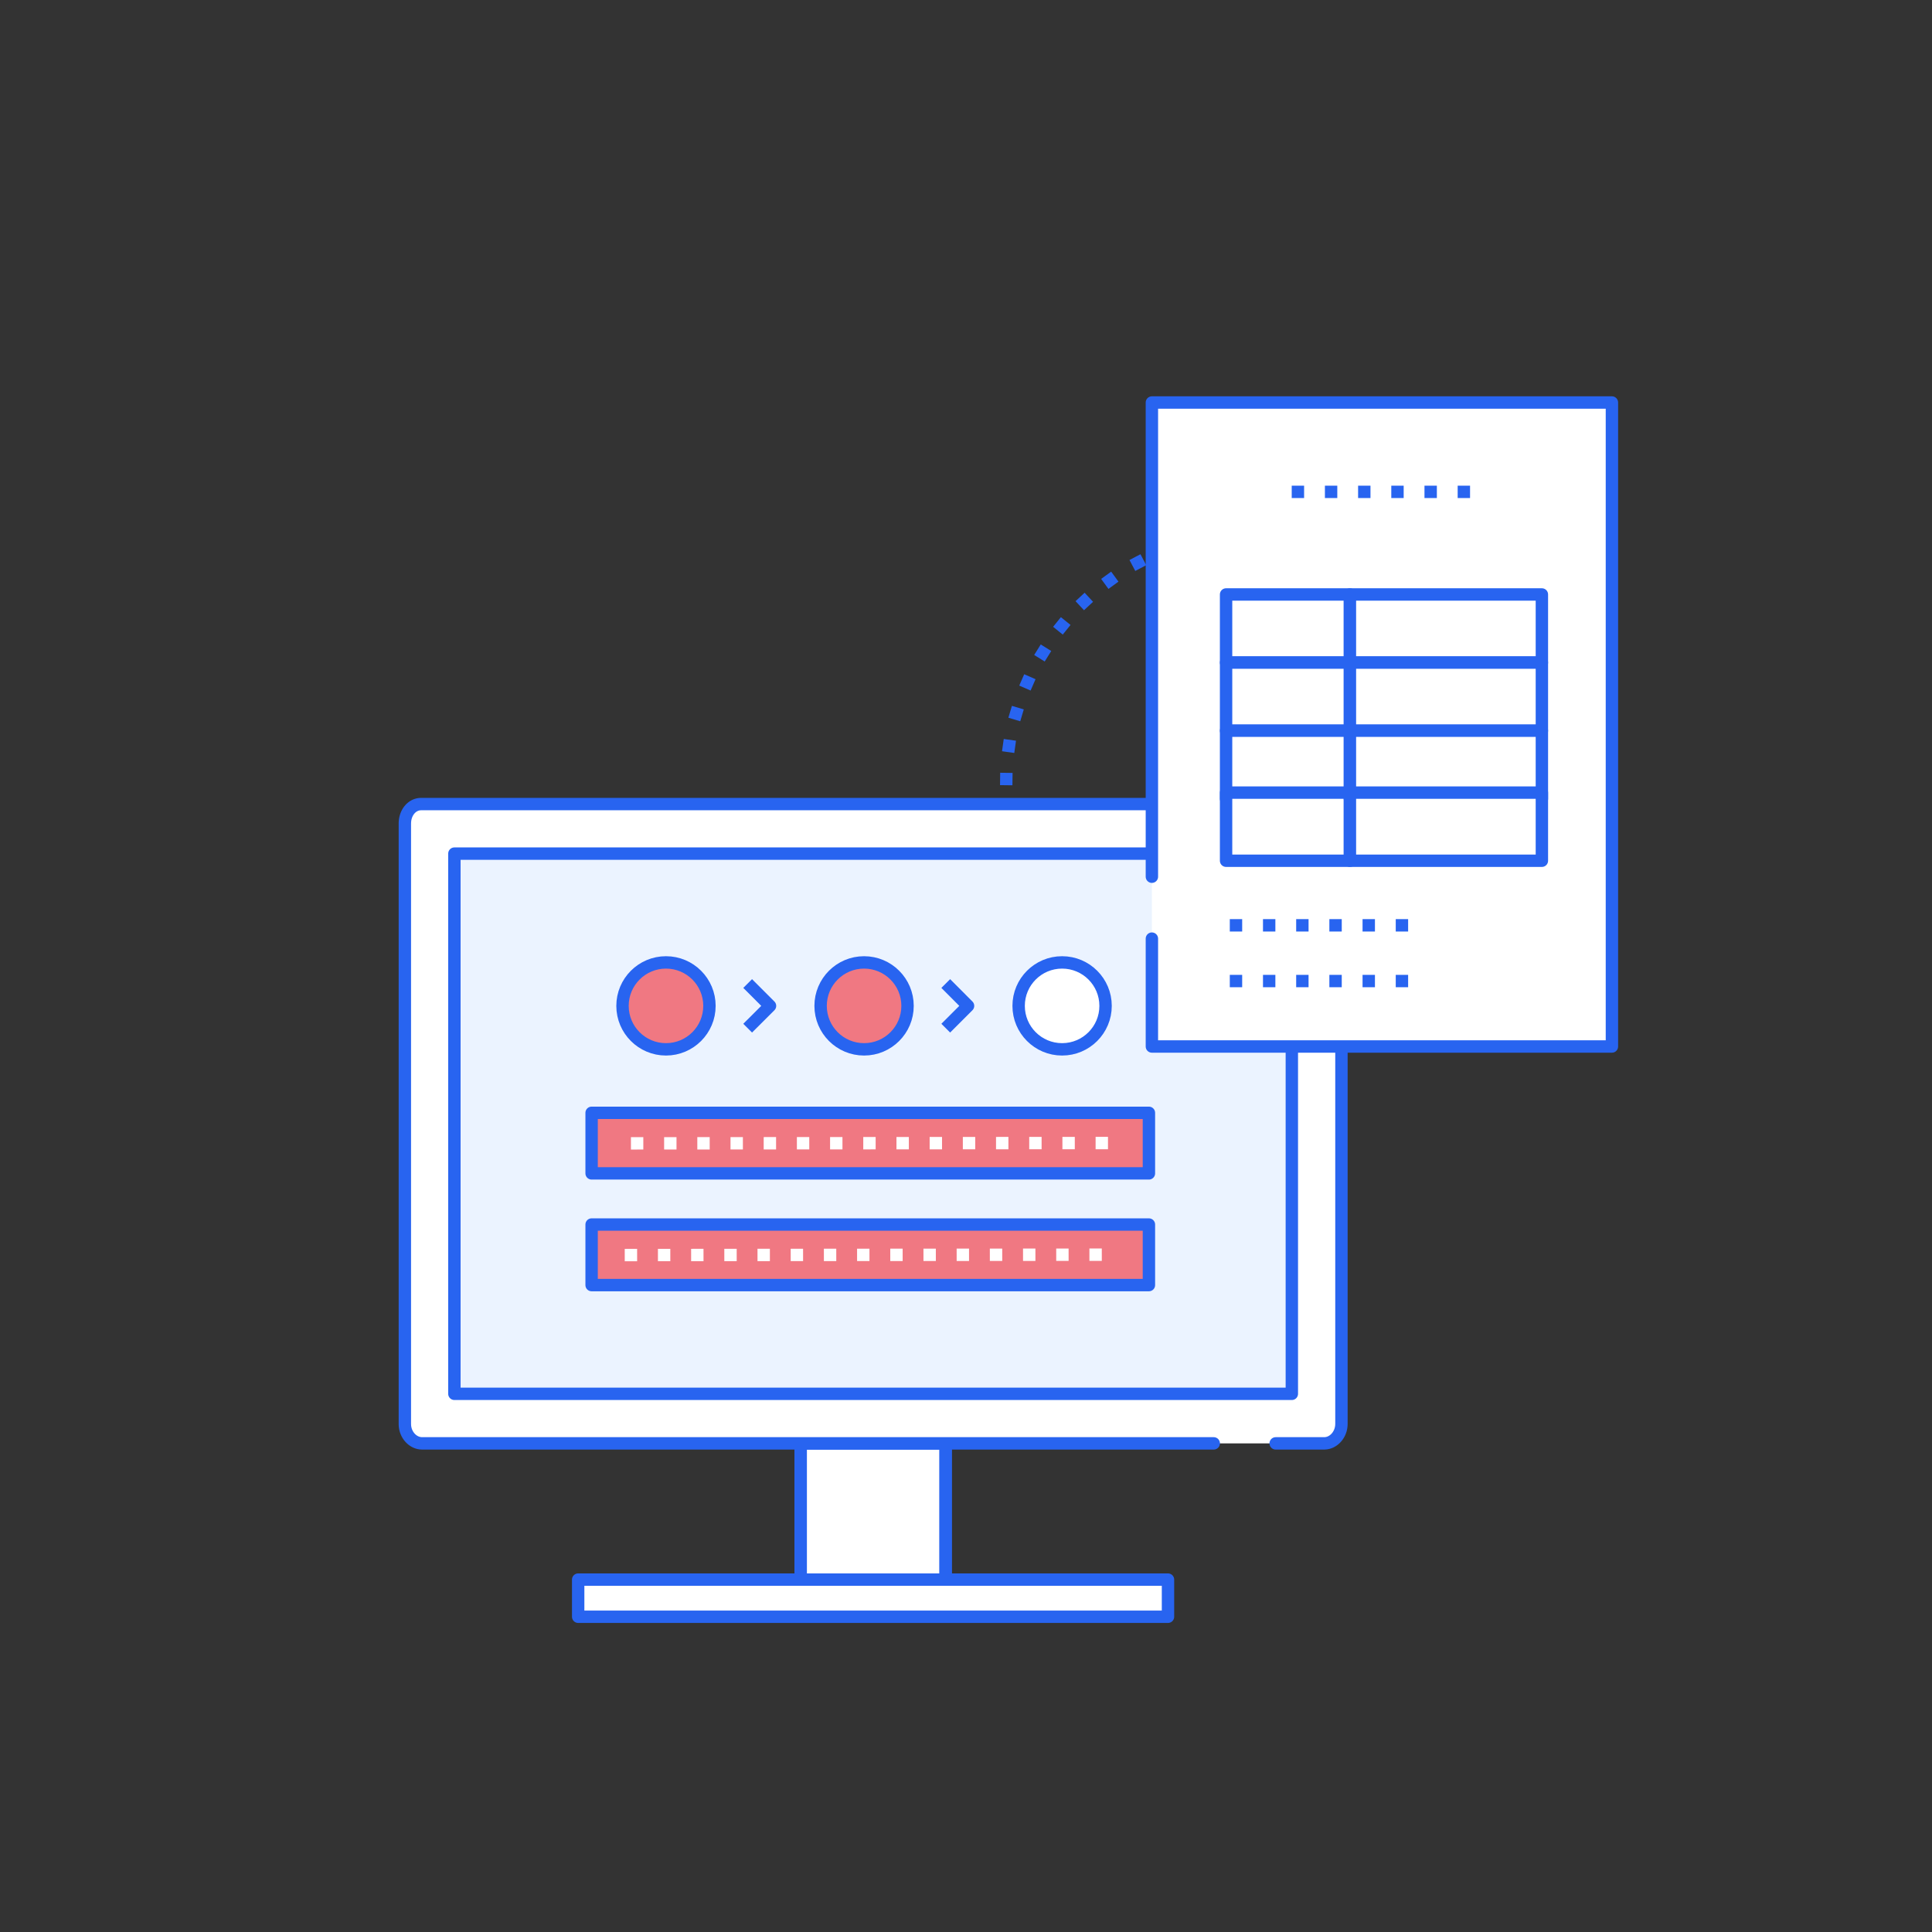
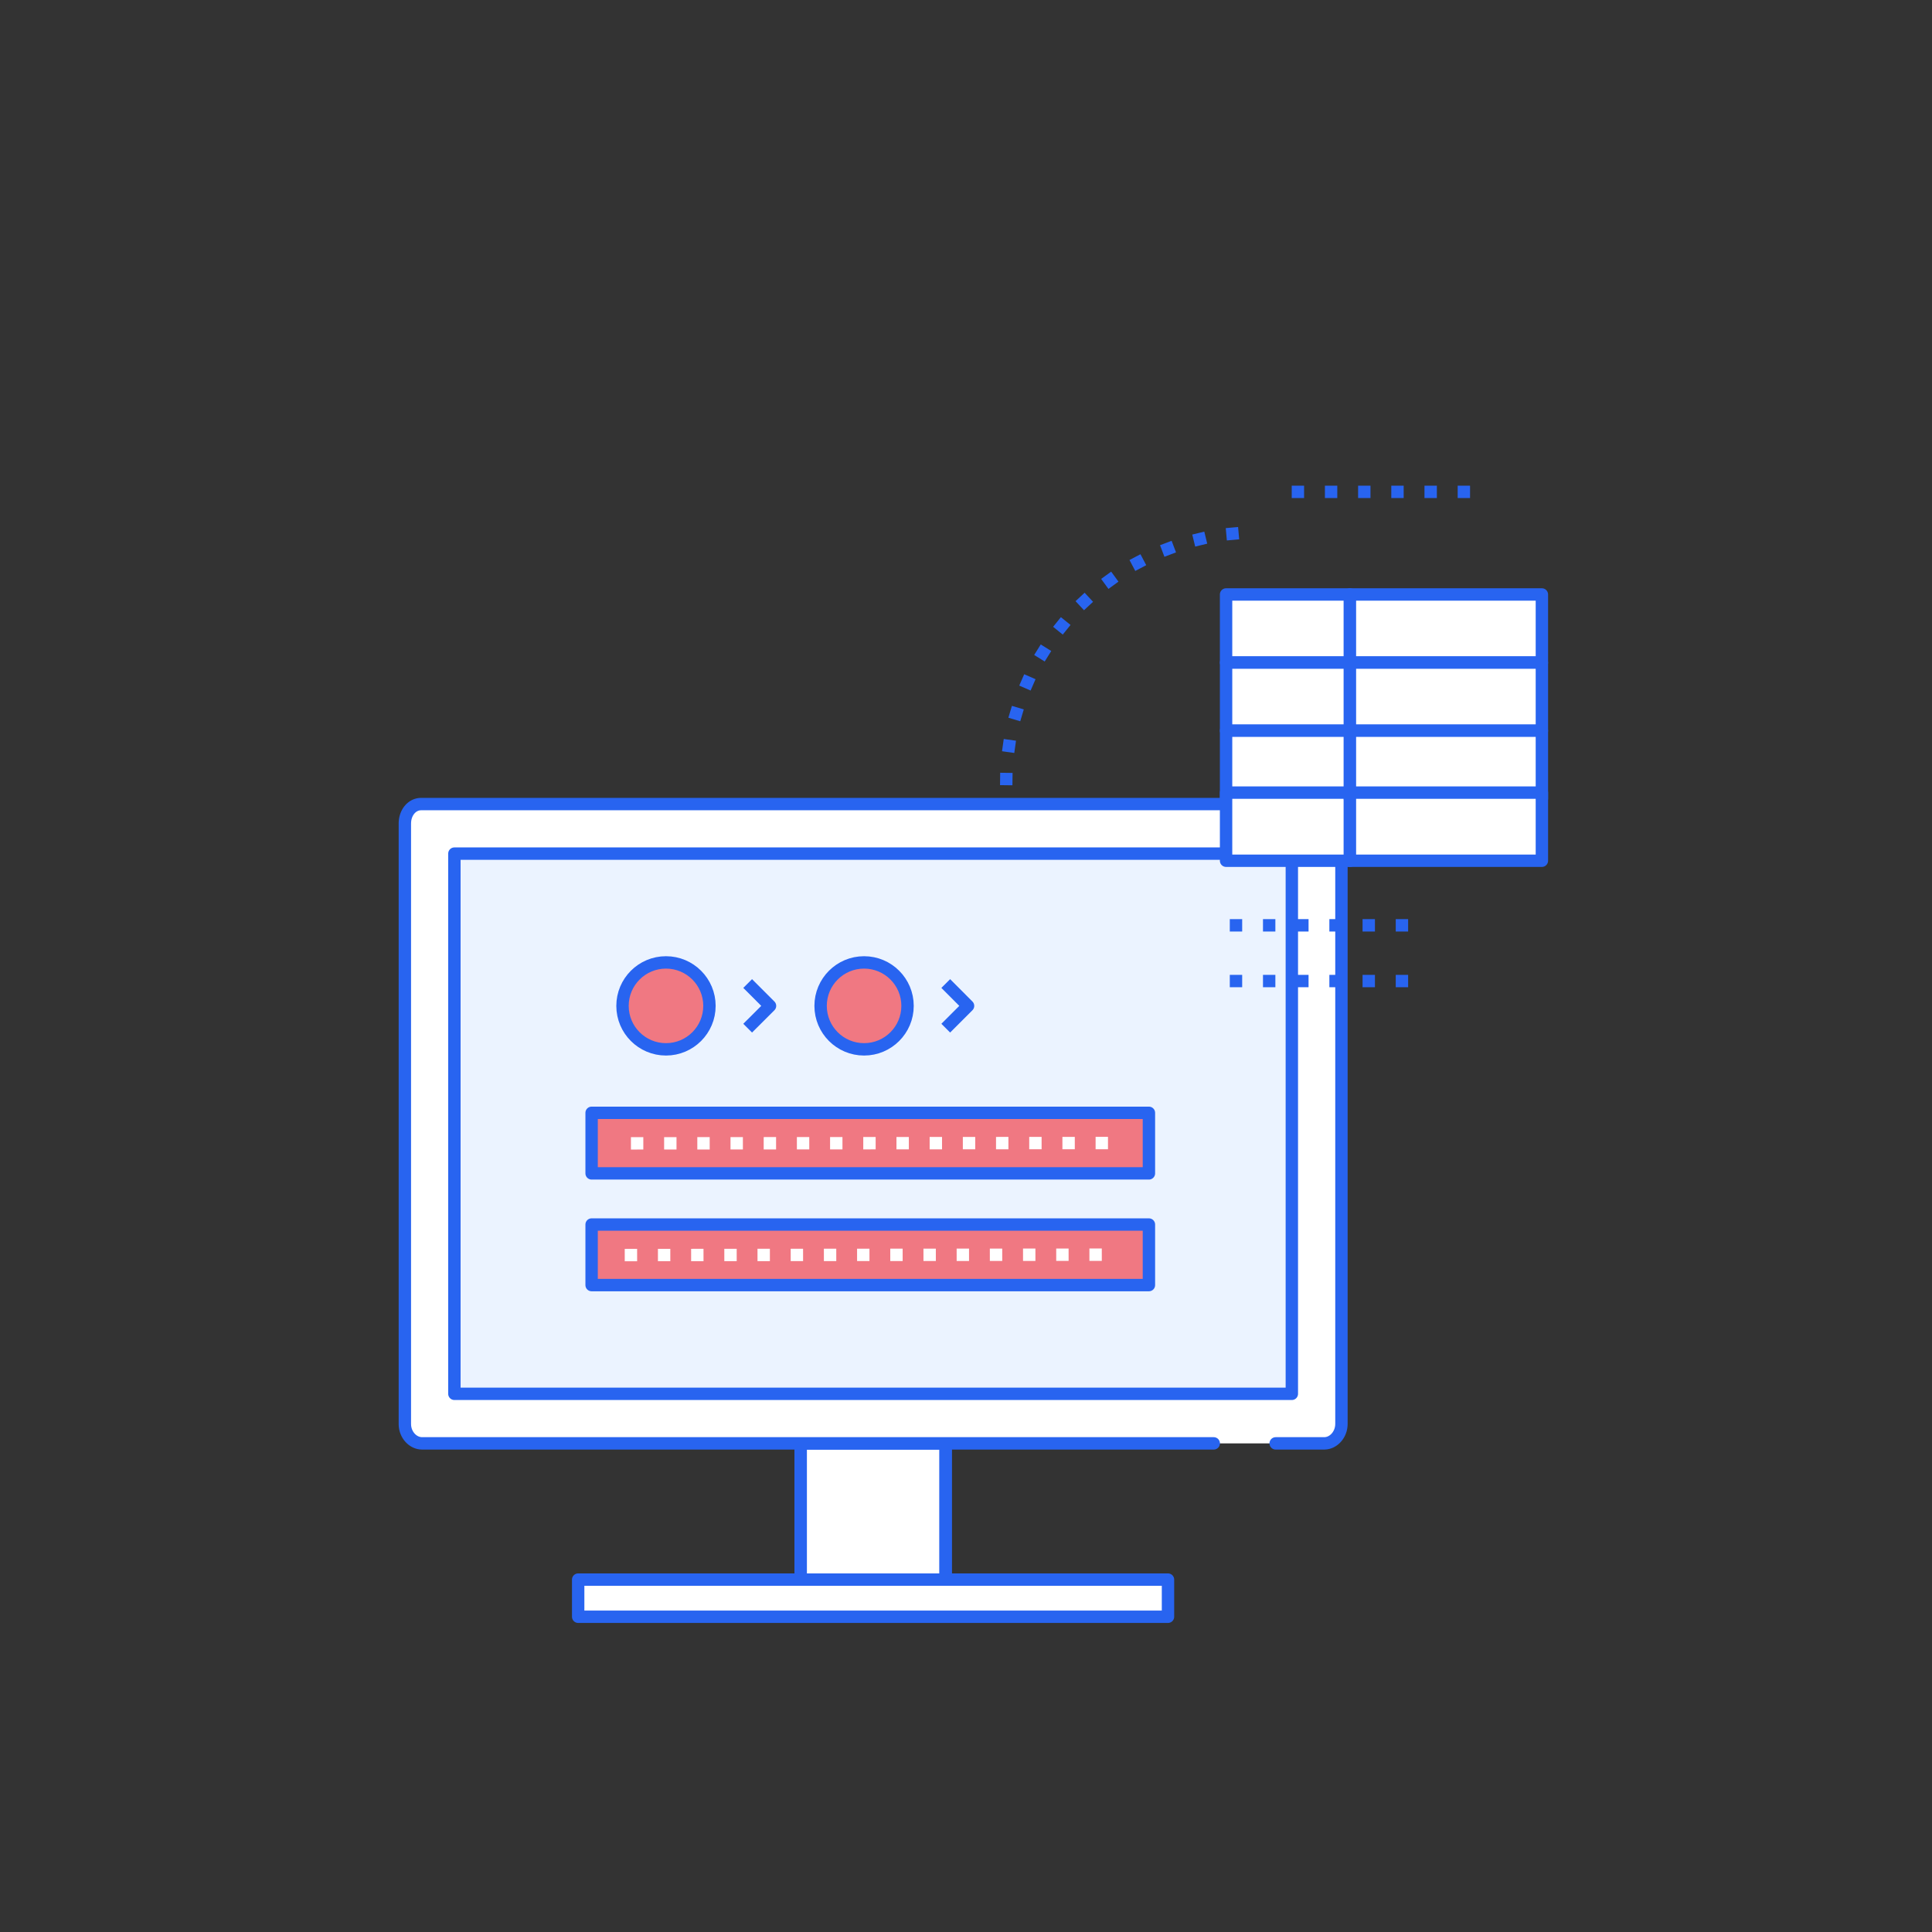
<svg xmlns="http://www.w3.org/2000/svg" id="Design" version="1.1" viewBox="0 0 312 312">
  <rect x="0" y="0" width="312" height="312" fill="#333333" stroke="none" />
  <defs>
    <style>
      .st0, .st1 {
        fill: #ebf3ff;
      }

      .st0, .st1, .st2, .st3, .st4, .st5, .st6, .st7, .st8, .st9 {
        stroke: #2864f0;
      }

      .st0, .st6 {
        stroke-miterlimit: 10;
      }

      .st1, .st2, .st3, .st10, .st4, .st5, .st6, .st7, .st8, .st9 {
        stroke-width: 2px;
      }

      .st1, .st2, .st3, .st10, .st4, .st5, .st7, .st8, .st9 {
        stroke-linejoin: round;
      }

      .st1, .st2, .st4, .st7 {
        stroke-linecap: round;
      }

      .st2 {
        stroke-dasharray: 380 10;
      }

      .st2, .st4, .st5, .st6, .st7 {
        fill: #fff;
      }

      .st3 {
        fill: #f07882;
      }

      .st10 {
        stroke: #fff;
        stroke-dasharray: 0 5.36;
      }

      .st10, .st8 {
        stroke-linecap: square;
      }

      .st10, .st8, .st9 {
        fill: none;
      }

      .st7 {
        stroke-dasharray: 270 10;
      }

      .st8 {
        stroke-dasharray: 0 5.36;
      }
    </style>
  </defs>
  <path class="st8" d="M203,167c-22.37,0-40.5-18.13-40.5-40.5,0-22.37,18.13-40.5,40.5-40.5" />
  <rect class="st0" x="73.92" y="137.85" width="135.24" height="87.24" />
  <rect class="st6" x="129.3" y="233.09" width="23.41" height="23.85" />
  <rect class="st9" x="129.3" y="233.09" width="23.41" height="23.85" />
  <rect class="st4" x="93.37" y="255.09" width="95.25" height="6" />
-   <path class="st2" d="M214,129.85H68c-1.49,0-2.62,1.4-2.62,3.13v96.99c0,1.72,1.29,3.12,2.78,3.12h145.69c1.49,0,2.77-1.4,2.78-3.12v-96.99c0-1.73-1.13-3.13-2.62-3.13Z" />
+   <path class="st2" d="M214,129.85H68c-1.49,0-2.62,1.4-2.62,3.13v96.99c0,1.72,1.29,3.12,2.78,3.12h145.69c1.49,0,2.77-1.4,2.78-3.12v-96.99c0-1.73-1.13-3.13-2.62-3.13" />
  <polygon class="st1" points="141 137.85 73.38 137.85 73.38 225.09 141 225.09 208.62 225.09 208.62 137.85 141 137.85" />
  <rect class="st3" x="95.54" y="179.71" width="90" height="9.78" />
  <line class="st10" x1="102.89" y1="184.64" x2="179.16" y2="184.59" />
  <rect class="st3" x="95.54" y="197.75" width="90" height="9.78" />
  <line class="st10" x1="101.89" y1="202.68" x2="178.16" y2="202.62" />
  <circle class="st3" cx="107.55" cy="162.44" r="7.02" />
  <circle class="st3" cx="139.54" cy="162.44" r="7.02" />
-   <circle class="st5" cx="171.52" cy="162.44" r="7.02" />
  <polyline class="st9" points="120.74 158.83 124.35 162.44 120.74 166.04" />
  <polyline class="st9" points="152.73 158.83 156.33 162.44 152.73 166.04" />
-   <rect class="st7" x="186.02" y="65" width="74.29" height="104" />
  <line class="st8" x1="209.6" y1="79.43" x2="236.73" y2="79.43" />
  <line class="st8" x1="199.6" y1="149.43" x2="226.73" y2="149.43" />
  <line class="st8" x1="199.6" y1="158.43" x2="226.73" y2="158.43" />
  <rect class="st7" x="198" y="96" width="20" height="11" />
  <rect class="st7" x="198" y="107" width="20" height="11" />
  <rect class="st7" x="198" y="118" width="20" height="11" />
  <rect class="st7" x="198" y="128" width="20" height="11" />
  <rect class="st7" x="218" y="96" width="31" height="11" />
  <rect class="st7" x="218" y="107" width="31" height="11" />
  <rect class="st7" x="218" y="118" width="31" height="11" />
  <rect class="st7" x="218" y="128" width="31" height="11" />
</svg>